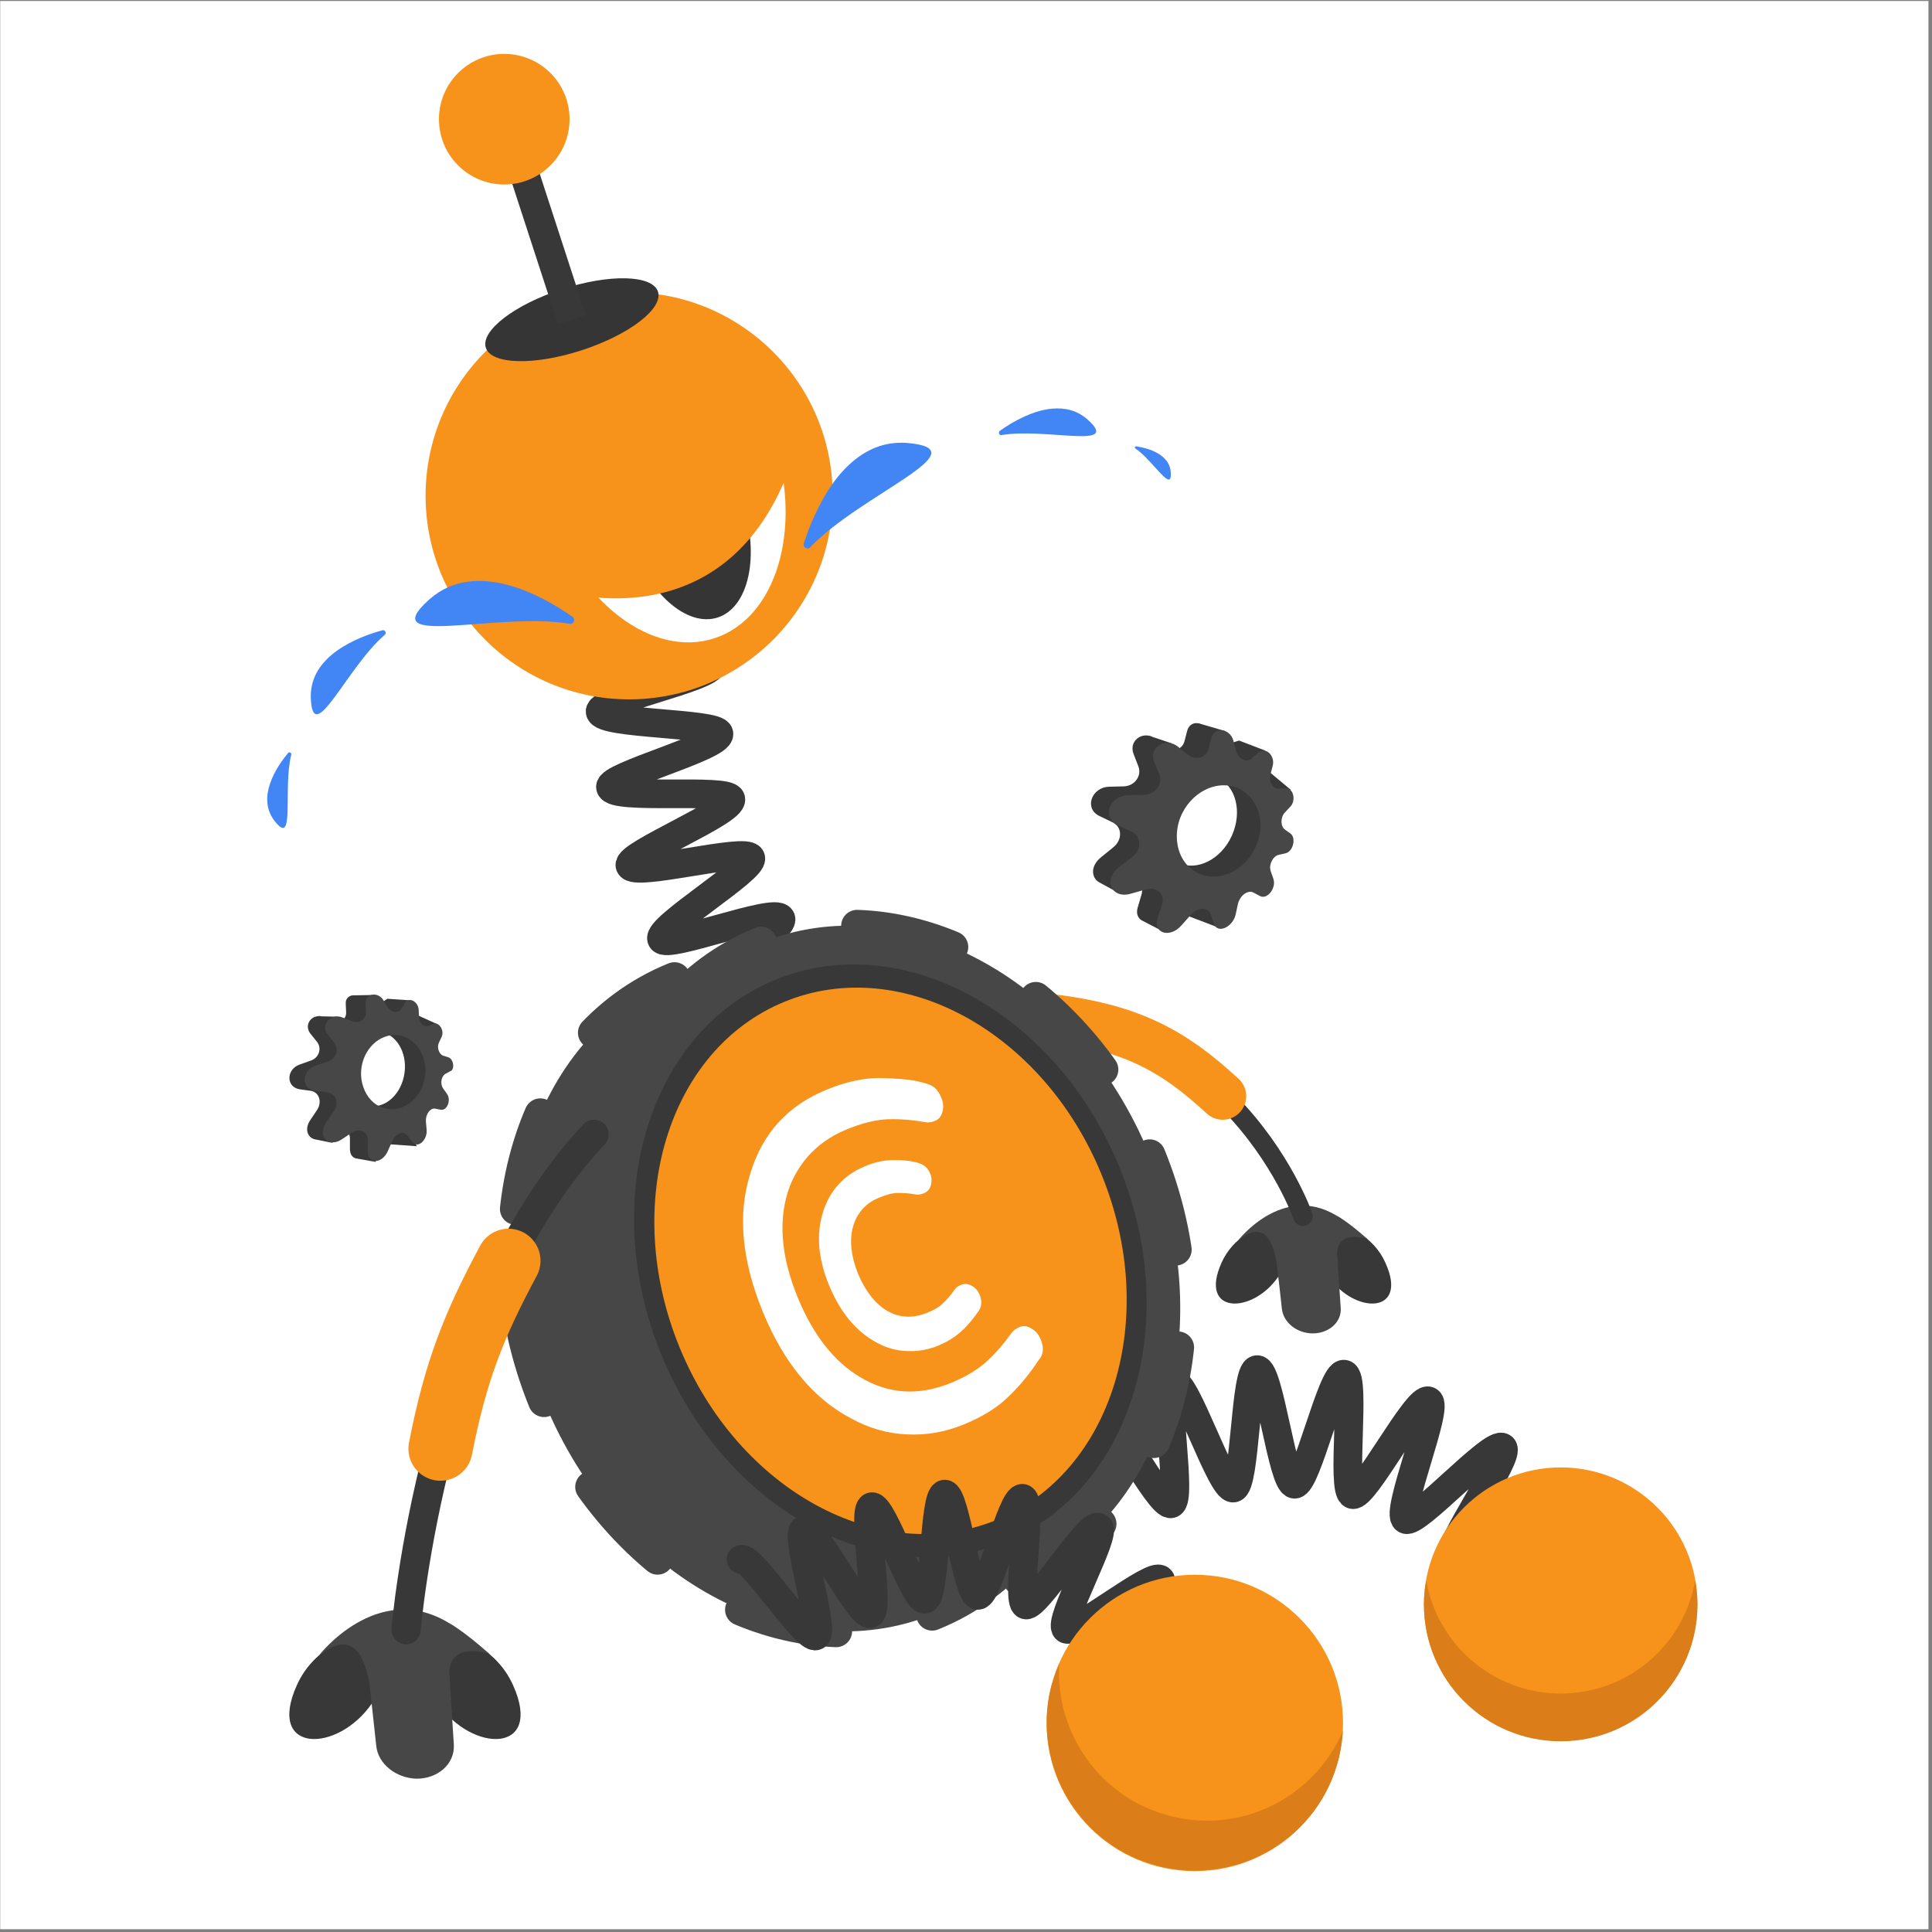
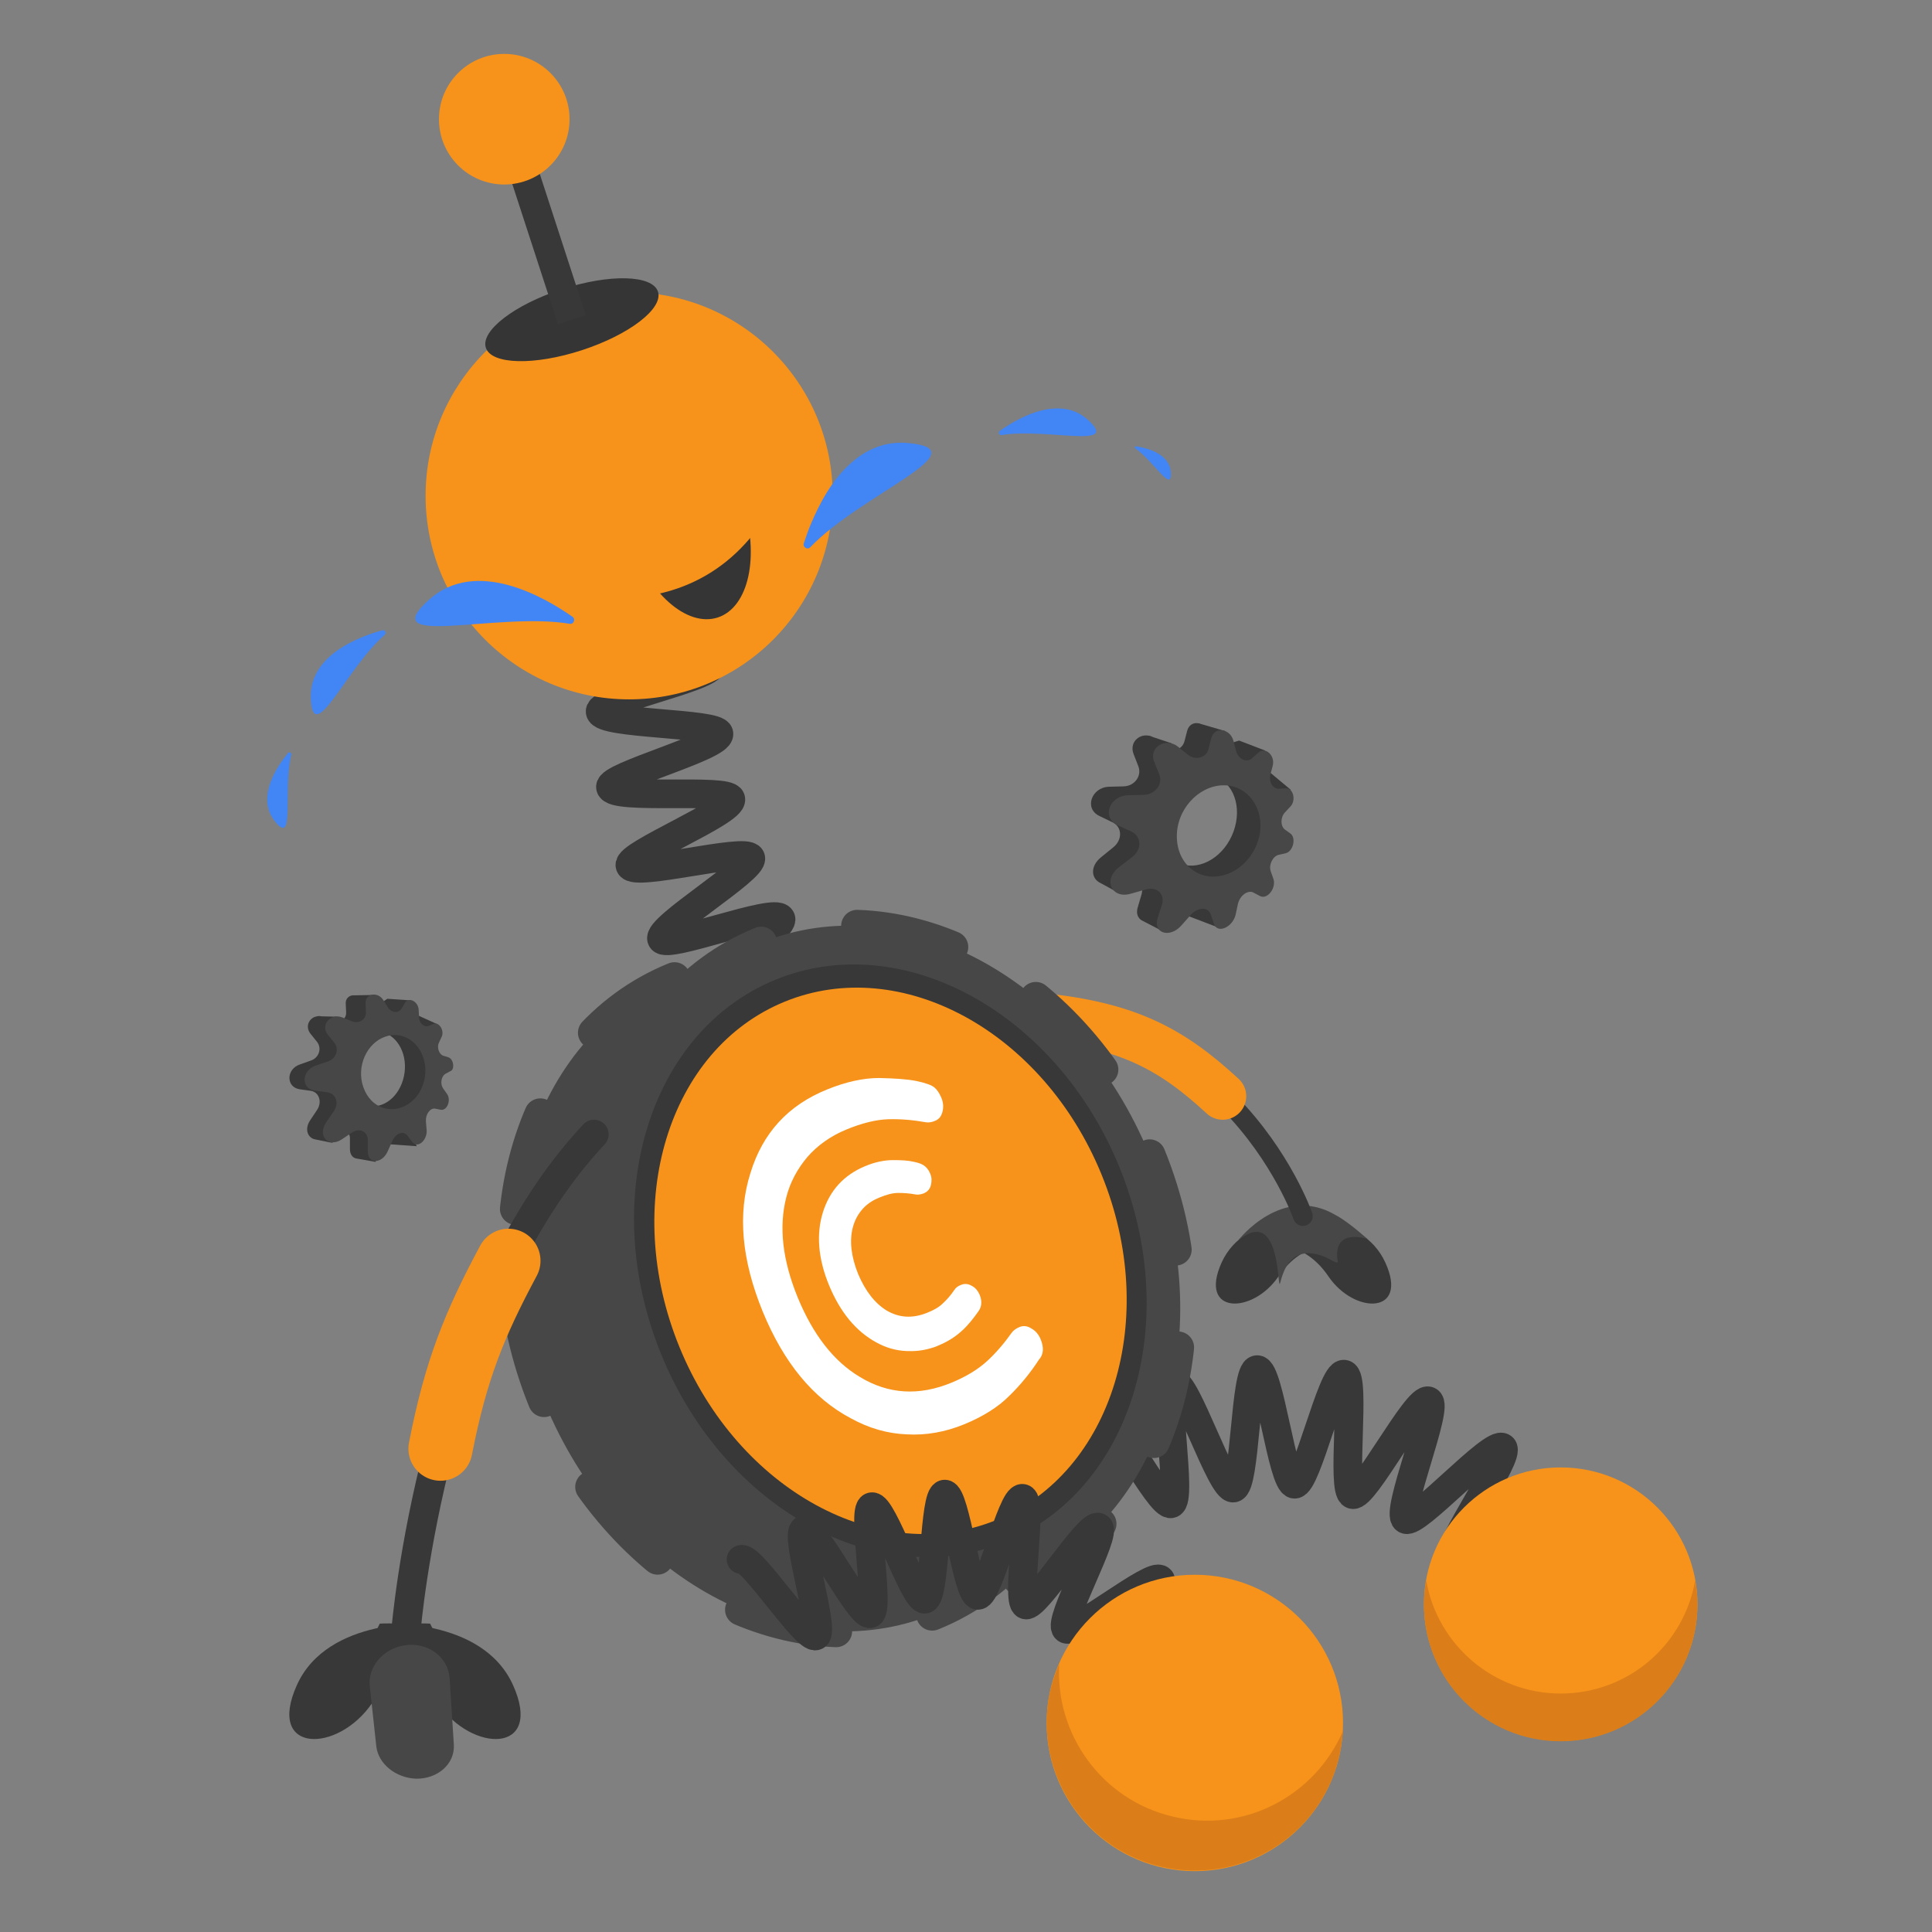
<svg xmlns="http://www.w3.org/2000/svg" width="513" height="513" viewBox="0 0 513 513" fill="none">
  <rect x="0" y="0" width="513" height="513" fill="#808080" stroke="none" />
  <g clip-path="url(#clip0_4_4275)">
-     <path d="M512.057 0.26H0.057V512.26H512.057V0.26Z" fill="white" />
    <path fill-rule="evenodd" clip-rule="evenodd" d="M341.087 322.91C341.087 322.91 361.677 321.49 367.857 335.28C374.147 349.07 359.647 349.07 352.747 338.93C345.847 328.79 337.127 331.02 337.127 331.02L341.087 322.91Z" fill="#383838" />
    <path fill-rule="evenodd" clip-rule="evenodd" d="M351.126 322.91C351.126 322.91 330.536 321.49 324.356 335.28C318.166 349.07 332.566 349.07 339.466 338.93C346.366 328.79 355.086 331.02 355.086 331.02L351.126 322.91Z" fill="#383838" />
-     <path fill-rule="evenodd" clip-rule="evenodd" d="M345.957 327.27C341.597 327.98 338.657 331.73 339.057 335.59L340.377 347.56C340.787 351.11 344.227 353.95 348.387 354.05C352.747 354.15 356.297 351.11 355.997 347.26L355.087 333.87C354.777 329.5 350.517 326.56 345.957 327.27Z" fill="#474747" />
    <path fill-rule="evenodd" clip-rule="evenodd" d="M328.816 329.3C328.816 329.3 340.476 314.19 354.776 322.71C354.776 322.71 357.517 324.03 363.097 329C363.097 329 353.767 325.75 355.187 334.88C355.387 335.89 353.056 334.27 351.836 333.76C338.756 328.39 340.276 346.84 339.466 338.93C338.146 324.94 333.376 325.75 328.816 329.3Z" fill="#474747" />
    <path d="M345.957 322.91C345.957 322.91 324.256 260.13 253.566 269.57" stroke="#383838" stroke-width="5.212" stroke-miterlimit="10" stroke-linecap="round" />
    <path d="M324.657 291.07C311.167 278.6 299.706 272.41 276.986 269.98" stroke="#F7931A" stroke-width="12.508" stroke-miterlimit="10" stroke-linecap="round" />
    <path d="M291.086 374.13C294.126 372.91 307.916 400.3 310.966 399.28C314.106 398.27 308.536 368.04 311.676 367.23C314.816 366.42 324.256 395.63 327.496 395.12C330.746 394.61 330.536 363.88 333.786 363.68C337.026 363.48 340.476 393.9 343.726 394.1C346.976 394.3 353.666 364.28 356.906 364.89C360.156 365.5 355.996 395.82 359.136 396.84C362.176 397.85 376.276 370.57 379.316 371.99C382.256 373.31 370.396 401.6 373.236 403.43C375.876 405.15 396.356 382.23 398.996 384.36C401.426 386.39 383.376 411.13 385.816 413.57C388.046 415.8 412.796 397.75 415.026 400.28C417.056 402.71 394.746 423.81 396.666 426.55C398.496 429.19 425.876 415.19 427.596 418.13" stroke="#383838" stroke-width="7.613" stroke-miterlimit="10" />
    <path d="M188.966 176.47C189.266 179.82 159.046 185.9 159.356 188.94C159.656 192.39 190.486 191.88 190.896 194.82C191.306 198.27 161.586 206.08 162.096 209.02C162.706 212.47 193.336 209.22 194.046 212.16C194.856 215.51 166.356 226.97 167.276 229.81C168.286 232.95 198.006 224.94 199.326 227.78C200.546 230.62 174.176 246.44 175.696 249.38C177.016 252.12 205.716 240.86 207.336 243.9C208.756 246.54 182.996 263.47 184.616 266.52C186.036 269.16 214.736 258.2 216.256 261.25C217.576 263.89 191.406 280.21 192.926 283.26C194.246 286 223.346 275.96 224.766 279.1C225.986 281.84 199.306 297.15 200.626 300.3C201.846 303.14 231.256 294.11 232.576 297.16C233.796 300 206.616 314.5 207.826 317.65C208.946 320.49 238.656 312.27 239.876 315.32C240.996 318.16 213.506 332.16 214.726 335.2C215.846 338.14 245.656 330.43 246.776 333.58C247.896 336.52 220.106 349.91 221.216 353.05" stroke="#383838" stroke-width="7.613" stroke-miterlimit="10" />
    <path d="M414.407 462.26C434.457 462.26 450.716 446 450.716 425.95C450.716 405.9 434.457 389.64 414.407 389.64C394.357 389.64 378.097 405.9 378.097 425.95C378.107 446 394.357 462.26 414.407 462.26Z" fill="#F7931A" />
    <path fill-rule="evenodd" clip-rule="evenodd" d="M414.407 449.68C396.557 449.68 381.647 436.7 378.707 419.66C378.297 421.69 378.097 423.82 378.097 426.05C378.097 446.13 394.327 462.36 414.407 462.36C434.487 462.36 450.716 446.13 450.716 426.05C450.716 423.92 450.516 421.79 450.106 419.66C447.166 436.7 432.357 449.68 414.407 449.68Z" fill="#DB7E19" />
-     <path d="M247.846 428.61C285.856 413.1 301.246 362.73 282.216 316.11C263.186 269.49 216.946 244.28 178.936 259.79C140.926 275.3 125.536 325.67 144.566 372.29C163.606 418.91 209.836 444.12 247.846 428.61Z" fill="#474747" />
+     <path d="M247.846 428.61C263.186 269.49 216.946 244.28 178.936 259.79C140.926 275.3 125.536 325.67 144.566 372.29C163.606 418.91 209.836 444.12 247.846 428.61Z" fill="#474747" />
    <path d="M247.846 428.61C285.856 413.1 301.246 362.73 282.216 316.11C263.186 269.49 216.946 244.28 178.936 259.79C140.926 275.3 125.536 325.67 144.566 372.29C163.606 418.91 209.836 444.12 247.846 428.61Z" stroke="#474747" stroke-width="8.463" stroke-miterlimit="10" stroke-linecap="round" stroke-dasharray="26.05 26.05" />
    <path d="M270.857 419.18C308.867 403.67 324.257 353.3 305.227 306.68C286.197 260.06 239.957 234.85 201.947 250.36C163.937 265.87 148.547 316.24 167.577 362.86C186.607 409.48 232.847 434.7 270.857 419.18Z" fill="#474747" />
    <path d="M266.877 409.42C300.477 395.7 314.077 351.17 297.247 309.94C280.417 268.72 239.537 246.42 205.937 260.13C172.337 273.85 158.737 318.38 175.567 359.61C192.387 400.83 233.267 423.13 266.877 409.42Z" fill="#383838" />
    <path d="M270.857 419.18C308.867 403.67 324.257 353.3 305.227 306.68C286.197 260.06 239.957 234.85 201.947 250.36C163.937 265.87 148.547 316.24 167.577 362.86C186.607 409.48 232.847 434.7 270.857 419.18Z" stroke="#474747" stroke-width="8.463" stroke-miterlimit="10" stroke-linecap="round" stroke-dasharray="26.05 26.05" />
    <path d="M264.546 403.61C295.506 390.97 308.026 349.92 292.506 311.91C276.996 273.9 239.316 253.33 208.366 265.97C177.406 278.61 164.886 319.66 180.406 357.67C195.916 395.68 233.586 416.25 264.546 403.61Z" fill="#F7931A" />
    <path d="M276.317 355.6C275.807 354.38 274.997 353.37 273.887 352.76C272.767 352.05 271.757 351.95 270.747 352.35C269.737 352.76 269.127 353.26 268.717 353.77C266.687 356.61 264.557 359.15 262.127 361.38C259.697 363.61 256.547 365.54 252.597 367.16C243.977 370.71 235.867 370.2 228.357 365.64C221.357 361.48 215.887 354.38 211.827 344.55C207.767 334.61 206.757 325.79 208.787 317.88C209.797 313.92 211.727 310.37 214.367 307.23C217.107 304.09 220.557 301.65 224.707 299.93C228.867 298.21 232.617 297.29 235.867 297.19C239.117 297.09 242.457 297.39 245.907 298C246.617 298.1 247.427 298 248.337 297.59C249.347 297.18 249.957 296.37 250.267 295.16C250.567 293.94 250.467 292.73 249.967 291.51C249.457 290.29 248.847 289.38 248.137 288.77C247.427 288.16 245.807 287.55 243.367 287.05C240.937 286.54 237.587 286.34 233.427 286.24C229.267 286.24 224.607 287.25 219.637 289.28C209.297 293.44 202.497 300.84 199.257 311.49C195.807 322.34 196.927 334.51 202.497 348.2C208.077 361.79 215.887 371.32 225.927 376.6C230.697 379.24 235.667 380.66 240.737 380.86C245.907 381.16 250.977 380.25 255.947 378.22C260.917 376.19 264.977 373.66 267.917 370.71C270.957 367.77 273.597 364.52 275.827 361.08C277.127 359.66 277.227 357.83 276.317 355.6Z" fill="white" />
    <path d="M228.957 321.12C230.077 319.8 231.697 318.69 233.517 317.98C235.447 317.17 237.067 316.76 238.487 316.76C240.007 316.76 241.527 316.86 243.157 317.17C243.767 317.27 244.477 317.17 245.287 316.87C245.997 316.57 246.907 315.96 247.217 314.54C247.417 313.53 247.417 312.61 247.017 311.7C246.717 310.89 246.207 310.18 245.597 309.67C244.987 309.16 244.077 308.76 242.457 308.45C241.137 308.15 239.417 308.04 237.187 308.04C234.857 308.04 232.317 308.55 229.687 309.66C224.107 311.99 220.357 316.05 218.527 321.83C216.697 327.61 217.207 334.2 220.147 341.3C223.087 348.4 227.247 353.47 232.617 356.41C235.157 357.83 237.887 358.64 240.727 358.74C242.857 358.84 244.887 358.64 247.017 358.03C247.727 357.83 248.437 357.62 249.047 357.32C251.787 356.2 253.917 354.78 255.637 353.16C257.257 351.64 258.577 349.92 259.797 348.19C260.407 347.38 261.017 345.86 260.097 343.73C259.687 342.82 259.087 342.01 258.167 341.5C256.847 340.69 255.837 340.89 255.127 341.2C254.317 341.5 253.807 341.91 253.407 342.52C252.497 343.84 251.477 345.06 250.367 346.07C249.357 347.08 247.937 347.9 246.107 348.61C242.257 350.13 238.807 349.93 235.457 348C232.317 346.07 229.777 342.83 227.847 338.26C226.017 333.7 225.517 329.54 226.427 325.99C226.927 324.06 227.737 322.54 228.957 321.12Z" fill="white" />
    <path d="M196.767 414.08C199.307 412.76 214.006 435.58 216.646 434.36C219.186 433.14 210.866 407.28 213.506 406.17C216.146 405.05 228.416 429.39 231.046 428.48C233.786 427.57 228.717 400.79 231.457 400.08C234.297 399.37 242.817 425.13 245.557 424.62C248.397 424.11 247.987 396.93 250.827 396.73C253.667 396.53 256.806 423.5 259.646 423.61C262.486 423.71 268.677 397.34 271.517 397.85C274.357 398.46 269.687 425.13 272.327 426.14C274.967 427.15 289.156 404.03 291.696 405.55C294.126 406.97 280.747 430.6 283.077 432.53C285.207 434.36 306.196 417.11 308.126 419.45C309.956 421.48 290.076 440.04 291.696 442.57C293.216 444.9 317.967 433.75 319.387 436.38" stroke="#383838" stroke-width="7.613" stroke-miterlimit="10" stroke-linecap="round" />
    <path d="M317.256 496.84C338.986 496.84 356.606 479.22 356.606 457.49C356.606 435.76 338.986 418.14 317.256 418.14C295.526 418.14 277.906 435.76 277.906 457.49C277.906 479.22 295.516 496.84 317.256 496.84Z" fill="#F7931A" />
    <path fill-rule="evenodd" clip-rule="evenodd" d="M311.367 482.34C292.507 477.88 280.127 460.43 281.247 441.77C280.337 443.9 279.627 446.03 279.017 448.26C273.947 469.35 287.027 490.65 308.227 495.62C329.427 500.59 350.617 487.61 355.587 466.41C356.097 464.08 356.397 461.85 356.597 459.62C349.097 476.96 330.237 486.9 311.367 482.34Z" fill="#DB7E19" />
    <path d="M167.056 185.7C196.906 185.7 221.106 161.5 221.106 131.65C221.106 101.8 196.906 77.6 167.056 77.6C137.206 77.6 113.006 101.8 113.006 131.65C113.006 161.5 137.206 185.7 167.056 185.7Z" fill="#F7931A" />
-     <path d="M189.686 169.48C206.146 164.12 213.206 140.51 205.466 116.76C197.726 93.01 178.107 78.1 161.657 83.47C145.197 88.83 138.136 112.44 145.876 136.19C153.616 159.94 173.236 174.84 189.686 169.48Z" fill="white" />
    <path d="M190.587 163.96C198.837 161.27 201.787 147.61 197.177 133.44C192.557 119.27 182.127 109.97 173.867 112.66C165.617 115.35 162.667 129.01 167.277 143.18C171.897 157.35 182.337 166.65 190.587 163.96Z" fill="#353535" />
    <path fill-rule="evenodd" clip-rule="evenodd" d="M146.947 156.44C146.947 156.44 192.687 172.32 210.117 123.04C207.277 117.56 200.427 94.32 195.257 89.66L168.077 77.49L151.847 84.89L131.567 100.41L124.467 108.62L125.277 124.95L146.947 156.44Z" fill="#F7931A" />
    <path d="M154.496 92.99C167.116 88.88 176.166 81.91 174.706 77.44C173.246 72.97 161.836 72.68 149.216 76.79C136.596 80.9 127.546 87.86 129.006 92.34C130.466 96.82 141.866 97.11 154.496 92.99Z" fill="#353535" />
    <path d="M134.606 31.95L151.847 84.89" stroke="#383838" stroke-width="7.77" stroke-miterlimit="10" />
    <path d="M133.896 48.99C143.476 48.99 151.236 41.23 151.236 31.65C151.236 22.07 143.476 14.31 133.896 14.31C124.316 14.31 116.557 22.07 116.557 31.65C116.557 41.23 124.316 48.99 133.896 48.99Z" fill="#F7931A" />
    <path fill-rule="evenodd" clip-rule="evenodd" d="M336.927 204.86L334.697 206.28L335.917 199.28L329.017 196.64L326.377 197.45L325.257 194.1L318.667 192.17C318.567 192.07 318.367 192.07 318.257 192.07C316.937 191.77 315.617 192.48 315.217 194.1L314.507 196.84C313.997 198.67 312.277 199.48 310.657 198.97L311.067 197.35L306.197 195.73C305.787 195.53 305.287 195.32 304.877 195.32C302.337 194.91 299.807 197.25 301.027 200.29L302.247 203.43C303.257 205.96 301.337 208.7 298.397 208.8L294.547 208.9C289.777 209 287.757 214.78 292.017 216.71L295.367 218.33C298.007 219.55 298.107 223 295.567 225.02L292.317 227.66C289.477 229.99 289.777 233.03 291.807 234.25L296.267 236.68L296.977 237.09L301.437 234.15L303.267 235.67C303.367 236.18 303.267 236.68 303.167 237.29L302.157 240.74C301.547 242.57 302.157 243.78 303.167 244.39L309.047 247.43L315.237 239.32C315.237 239.42 315.337 239.52 315.337 239.62V243.17L323.857 246.42L322.947 238.1L332.277 234.14L338.967 220.55L339.477 214.87L342.727 209.7L336.927 204.86ZM327.087 221.9C324.247 228.19 317.857 231.43 312.787 229.1C307.717 226.77 305.997 219.87 308.827 213.58C311.667 207.29 318.057 204.05 323.127 206.38C328.207 208.62 329.927 215.61 327.087 221.9Z" fill="#383838" />
    <path fill-rule="evenodd" clip-rule="evenodd" d="M342.607 221.29L341.187 220.28C339.967 219.37 339.967 217.03 341.187 215.72L342.607 214.2C344.227 212.58 343.417 209.13 341.387 209.33L339.557 209.43C338.037 209.53 336.817 207.6 337.327 205.68L337.937 203.35C338.647 200.71 336.107 198.18 334.187 199.8L332.467 201.32C331.047 202.64 328.817 201.62 328.207 199.39L327.497 196.65C326.587 193.4 322.427 192.8 321.617 196.04L320.907 198.88C320.297 201.21 317.456 202.02 315.426 200.4L312.787 198.27C309.537 195.63 304.877 198.47 306.497 202.33L307.817 205.58C308.827 208.22 306.807 210.95 303.657 211.06L299.597 211.16C294.527 211.26 292.397 217.14 296.857 219.17L300.407 220.79C303.147 222.11 303.247 225.56 300.607 227.58L297.057 230.32C292.797 233.67 295.226 238.74 300.196 237.32L304.157 236.2C307.197 235.29 309.427 237.42 308.517 240.26L307.397 243.71C306.077 247.87 310.647 249.19 313.687 245.74L316.117 243C318.047 240.77 320.787 240.77 321.497 242.8L322.307 245.23C323.217 248.07 327.277 246.24 328.087 242.9L328.696 240.06C329.206 237.73 331.437 236.21 332.857 237.02L334.577 237.93C336.507 238.94 338.937 235.8 338.127 233.37L337.417 231.34C336.807 229.62 338.027 227.28 339.547 226.98L341.377 226.57C343.417 226.06 344.227 222.41 342.607 221.29ZM325.067 232.35C318.677 234.18 312.697 229.81 312.487 222.41C312.287 215.01 318.167 208.72 324.657 208.52C330.337 208.32 334.596 213.08 334.696 218.97C334.796 224.86 330.747 230.73 325.067 232.35Z" fill="#474747" />
    <path fill-rule="evenodd" clip-rule="evenodd" d="M110.876 269.57L109.457 271.19L108.747 265.61L102.867 265.2L101.037 266.42L99.416 264.19L93.936 264.29C93.837 264.29 93.737 264.29 93.637 264.29C92.627 264.39 91.707 265.2 91.807 266.52L91.907 268.75C92.007 270.27 90.897 271.28 89.477 271.28V269.96L85.316 269.86C84.906 269.76 84.606 269.76 84.196 269.86C82.166 270.16 80.847 272.5 82.477 274.53L84.196 276.66C85.516 278.38 84.707 280.92 82.477 281.63L79.637 282.64C75.987 283.86 75.887 288.62 79.537 289.23L82.477 289.64C84.707 289.94 85.616 292.58 84.196 294.71L82.367 297.45C80.747 299.88 81.756 302.11 83.586 302.52L87.546 303.33L88.256 303.43L90.897 300.19L92.617 301C92.817 301.41 92.916 301.81 92.916 302.22V305.06C92.916 306.58 93.627 307.39 94.537 307.6L99.707 308.51L102.446 300.9C102.546 300.9 102.546 301 102.646 301.1L103.457 303.84L110.657 304.35L108.017 298.27L114.207 293L116.037 281.13L115.026 276.67L116.247 272L110.876 269.57ZM107.426 284.78C106.716 290.26 102.656 294.21 98.296 293.7C93.936 293.19 90.896 288.32 91.606 282.85C92.316 277.37 96.376 273.42 100.736 273.93C105.096 274.44 108.136 279.3 107.426 284.78Z" fill="#383838" />
    <path fill-rule="evenodd" clip-rule="evenodd" d="M118.986 280.72L117.666 280.31C116.546 279.9 115.946 278.08 116.546 276.86L117.256 275.34C118.066 273.72 116.646 271.28 115.126 271.89L113.806 272.4C112.686 272.91 111.266 271.69 111.266 270.07L111.166 268.14C111.066 265.91 108.526 264.59 107.516 266.31L106.606 267.83C105.796 269.15 103.866 268.95 102.956 267.42L101.736 265.49C100.316 263.26 96.966 263.77 97.066 266.4L97.166 268.73C97.266 270.66 95.336 271.97 93.416 271.16L90.876 270.15C87.836 268.93 84.996 272.18 87.026 274.71L88.746 276.84C90.166 278.56 89.256 281.2 86.916 281.91L83.876 282.92C80.026 284.24 79.816 289.11 83.676 289.61L86.816 290.02C89.246 290.32 90.166 292.96 88.536 295.19L86.606 298.03C84.176 301.58 87.216 304.82 90.666 302.59L93.406 300.76C95.537 299.34 97.666 300.46 97.666 302.79V305.73C97.666 309.18 101.416 309.08 102.936 305.73L104.156 302.99C105.066 300.86 107.196 300.15 108.216 301.57L109.436 303.19C110.856 305.12 113.496 302.78 113.286 300.05L113.086 297.72C112.986 295.89 114.206 294.17 115.516 294.37L117.036 294.67C118.756 294.97 119.876 292.03 118.656 290.41L117.646 288.99C116.836 287.77 117.136 285.85 118.256 285.14L119.576 284.43C120.806 284.07 120.506 281.13 118.986 280.72ZM108.336 293.2C103.876 296.04 98.396 294.21 96.466 288.64C94.536 283.06 97.476 276.88 102.346 275.25C106.606 273.73 110.966 276.37 112.386 280.83C113.916 285.19 112.296 290.66 108.336 293.2Z" fill="#474747" />
    <path fill-rule="evenodd" clip-rule="evenodd" d="M151.247 165.63C152.367 165.83 152.867 164.41 152.057 163.8C144.247 158.32 126.396 148.18 114.026 159.14C99.117 172.43 131.877 162.39 151.247 165.63Z" fill="#4285F4" />
    <path fill-rule="evenodd" clip-rule="evenodd" d="M102.157 168.57C102.747 168.07 102.227 167.19 101.557 167.35C95.277 169.06 82.176 174 82.526 185.26C82.996 198.87 92.017 177.31 102.157 168.57Z" fill="#4285F4" />
    <path fill-rule="evenodd" clip-rule="evenodd" d="M77.336 200.4C77.476 199.88 76.817 199.58 76.497 199.94C73.587 203.44 68.076 211.53 72.796 217.83C78.536 225.44 75.046 209.48 77.336 200.4Z" fill="#4285F4" />
    <path fill-rule="evenodd" clip-rule="evenodd" d="M215.146 145.3C214.436 146.11 213.116 145.3 213.426 144.29C213.936 142.77 214.546 140.94 215.356 139.02C217.586 133.75 220.937 127.36 225.907 123C229.867 119.45 234.826 117.12 240.916 117.62C260.886 119.34 228.736 131.1 215.146 145.3Z" fill="#4285F4" />
    <path fill-rule="evenodd" clip-rule="evenodd" d="M265.966 115.52C265.316 115.66 264.976 114.78 265.496 114.39C266.306 113.83 267.266 113.16 268.376 112.51C271.406 110.74 275.386 108.83 279.416 108.51C282.656 108.22 285.946 108.89 288.746 111.37C297.916 119.54 277.836 113.53 265.966 115.52Z" fill="#4285F4" />
    <path fill-rule="evenodd" clip-rule="evenodd" d="M301.467 119.07C301.197 118.9 301.367 118.47 301.677 118.51C302.147 118.59 302.717 118.68 303.327 118.82C304.987 119.22 307.037 119.9 308.557 121.15C309.797 122.14 310.727 123.5 310.867 125.31C311.337 131.3 306.307 122.39 301.467 119.07Z" fill="#4285F4" />
    <path fill-rule="evenodd" clip-rule="evenodd" d="M100.836 431.12C100.836 431.12 128.017 429.19 136.227 447.45C144.437 465.71 125.377 465.6 116.247 452.22C107.217 438.83 95.557 441.77 95.557 441.77L100.836 431.12Z" fill="#383838" />
    <path fill-rule="evenodd" clip-rule="evenodd" d="M114.216 431.12C114.216 431.12 87.037 429.19 78.827 447.45C70.617 465.71 89.677 465.6 98.807 452.22C107.837 438.83 119.497 441.77 119.497 441.77L114.216 431.12Z" fill="#383838" />
    <path fill-rule="evenodd" clip-rule="evenodd" d="M107.327 436.9C101.547 437.81 97.587 442.78 98.197 447.85L99.917 463.67C100.427 468.34 105.087 472.09 110.467 472.29C116.147 472.39 120.807 468.44 120.507 463.26L119.387 445.61C118.987 439.84 113.407 435.89 107.327 436.9Z" fill="#474747" />
-     <path fill-rule="evenodd" clip-rule="evenodd" d="M84.707 439.54C84.707 439.54 100.127 419.56 118.987 430.82C118.987 430.82 122.637 432.65 129.937 439.14C129.937 439.14 117.567 434.88 119.487 446.85C119.687 448.17 116.747 446.04 115.127 445.33C97.887 438.23 99.817 462.57 98.797 452.23C97.077 433.86 90.797 434.87 84.707 439.54Z" fill="#474747" />
    <path d="M107.826 432.74C107.826 432.74 114.926 346.74 157.726 301.2" stroke="#383838" stroke-width="7.77" stroke-miterlimit="10" stroke-linecap="round" />
    <path d="M116.957 384.67C121.017 363.78 125.987 351.61 135.007 334.77" stroke="#F7931A" stroke-width="17.023" stroke-miterlimit="10" stroke-linecap="round" />
  </g>
  <defs>
    <clipPath id="clip0_4_4275">
      <rect width="512" height="512" fill="white" transform="translate(0.057 0.26)" />
    </clipPath>
  </defs>
</svg>